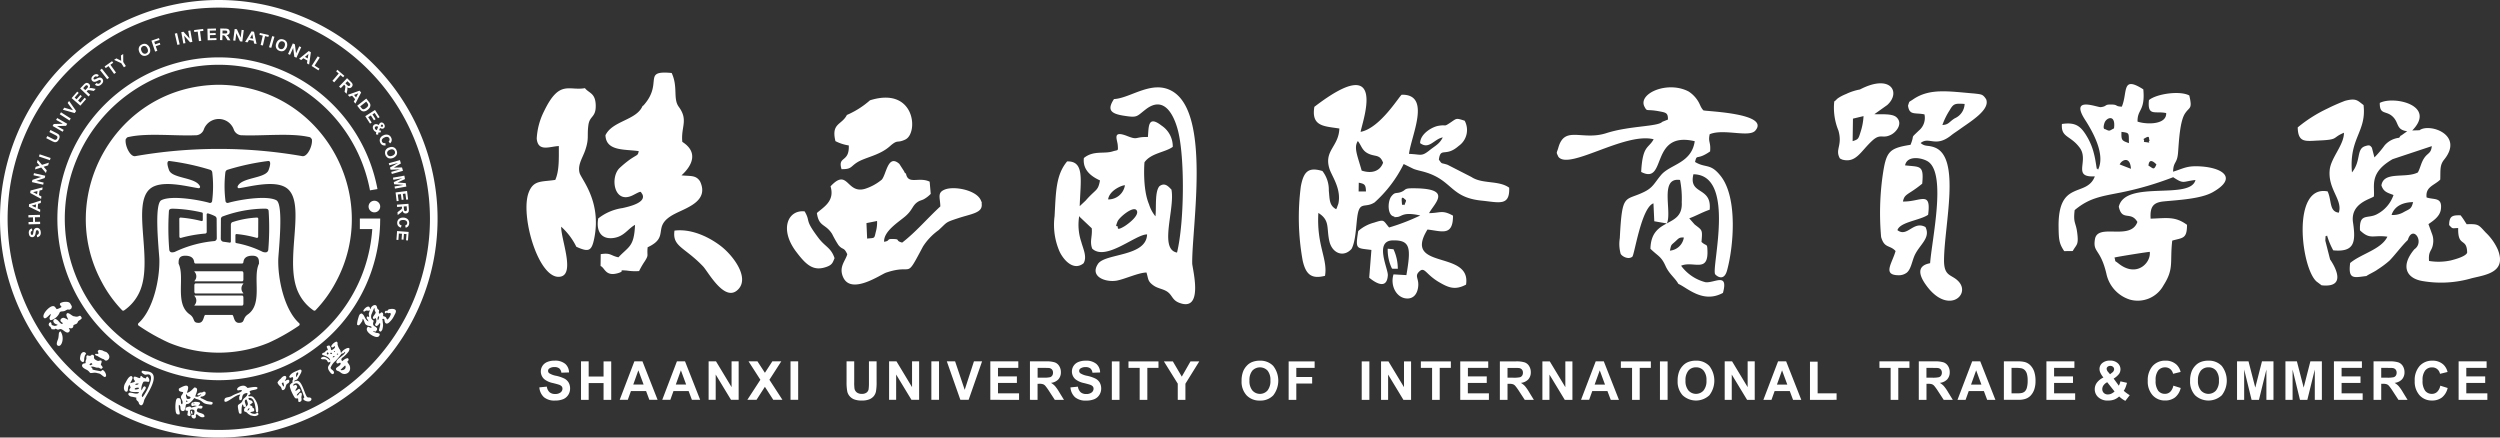
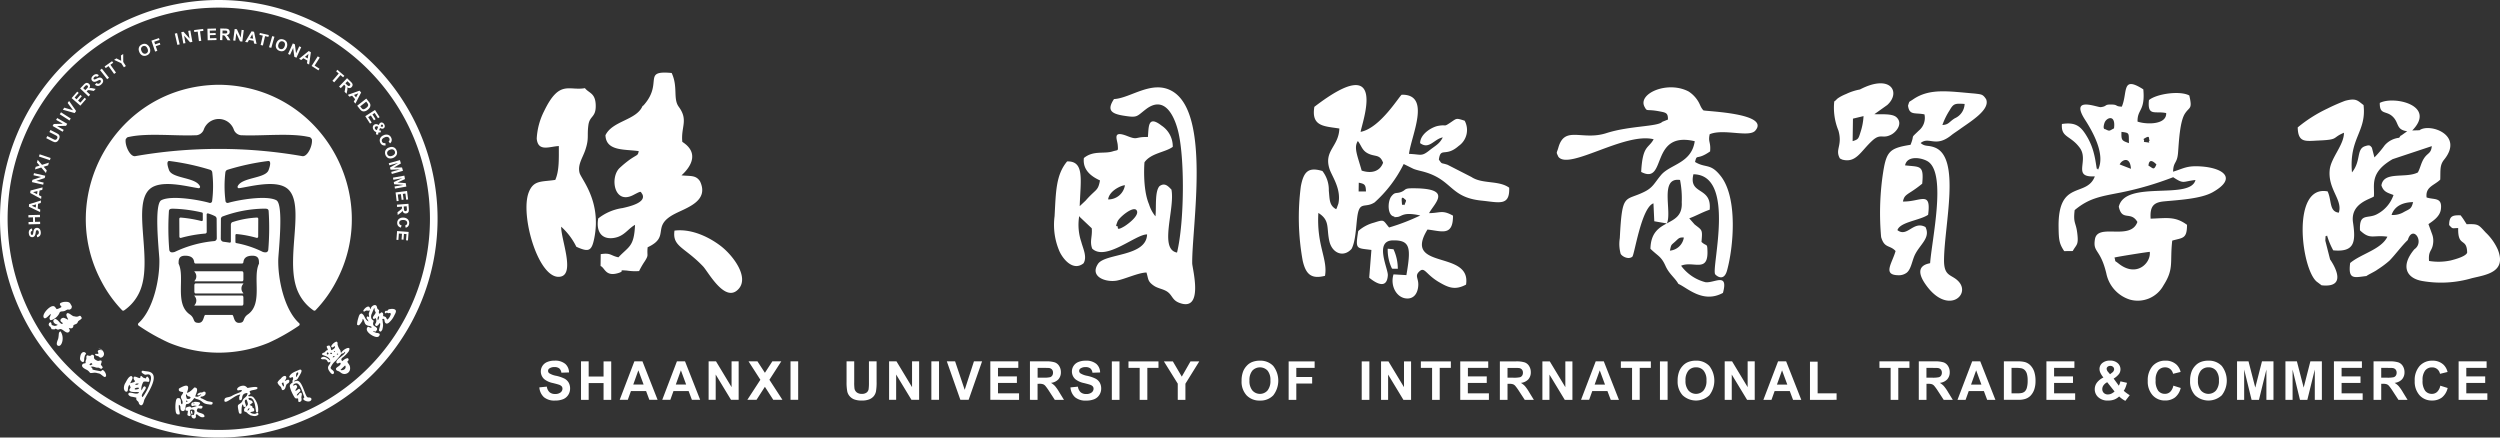
<svg xmlns="http://www.w3.org/2000/svg" width="406" height="71.061" viewBox="0 0 406 71.061">
  <rect x="0" y="0" width="406" height="71.061" fill="#333333" stroke="none" />
  <g id="logo" transform="translate(-71.501 -131.283)">
    <path id="路径_1" data-name="路径 1" d="M736.855,178c.464-1.385,1.736-2.052,3.5-2.088-.278,1.111-.495,1.08-1.457,1.588a3.411,3.411,0,0,1-2.039.5Zm4.536-13.754-1.175.034c3.991-4.087-2.992-5.672-5.272-4.473-.027,1.995,1.007,1.189,2.089,2.213s.51,2.137,2.362,2.387l-.745.532c-.4.321-.172-.04-.558.529a3.619,3.619,0,0,0-2.361,1.235,16.273,16.273,0,0,1-1.656,1.955l-.412-1.581c-.305-.4-.4-.475-1.114-.244-1.448.469-.612,2.405-2.121,4.256-.5-5.607,2.391-6.556,1.88-10.937-.963-.71-1.174-1.179-3.007-.686a31.059,31.059,0,0,0-2.885,1.268,22.769,22.769,0,0,0-4.8,3.05c.063,2.57,1.288,2.217,3.5,2.123,3.226-.138,2.015-.428,4.01-1.258.024,1.965-2.121,4.064-2.315,6.043-.311,3.166,2.151,4.855,1.479,6.937-1.589-.169-1.134-2.022-1.818-3.455-5.907-1.135-4.306,12.5-1.781,14.649l.8.6c4.8.53,1.383-4.2,1.382-4.2l-.773-3.047c.084-1.332-.029-.419.277-.854a12.241,12.241,0,0,0,1.006,2.426c3.372.316,3.713-1.215,3.217-4.512-.471-3.129,2.814-3.787,3.388-4.238.161-1.77-.8-3.838,3.047-6.059l6.358-2.115c-.124,1.269-.683,1.05-1.3,2.039-.455.727-.572,1.529-.964,2.232-1.958,1.027-5.548-.261-5.917,2.1.34,1.1,1.063,1.214,1.962,1.57a5.5,5.5,0,0,1-2.6,3.067c-1.576.911-2.975-.289-2.845,2.665,1.674,1.6,2.1.706,4.453,1.033-.99,2.074-4.234,2.753-6.048,4.273-.356,2.748.607,2.36,2.649,2.115.256-.224,1.321-.687,1.812-1.062a15.491,15.491,0,0,0,1.919-1.433c1.017-1.042,1.976-2.4,2.977-3.348.788-2.579,2.819.306,1.07,1.5-2.248,2.655-1.388,4.726,1.372,5.167a17.75,17.75,0,0,0,7.967-.472c2.264-.548,5.7-.947,4.208-4.658a8.668,8.668,0,0,0-1.963-2.76c-1.208-1.307-1.151-1.4-3.094-1.347l-.477-.745c-.2-.3-.3-.432-.5-.7-1.321-.038-1.847.092-1.868,1.578.627.7.48.5,1.471.49-.081,3.212,1.415,1.473,1.457,3.993-.209.636-2.05,1.107-2.652,1.265a9.473,9.473,0,0,1-3.539.084c-.142-1.734.491-1.532.655-2.812a3.072,3.072,0,0,0-.176-1.593l-.574-1.575c.671-.479,1.867-1.2,2.02-2.413.254-2.023-1.124-1.5-2.322-1.921-.206-1.74,1.228-1.928,2.218-2.893.06-1.495-.115-2.325.633-3.248C748.7,164.935,742.965,163.038,741.391,164.25Z" transform="translate(-276.967 -11.809)" fill="#fff" fill-rule="evenodd" />
    <path id="路径_2" data-name="路径 2" d="M382.484,178.408c-.05-.216-.449.37.011-.8.259-.657,2.53-2.553,3.081-1.836.614.8-1.445,2.321-2.019,2.655-1.356.791-.9.09-1.073-.021Zm-1.518-4.38c.2-1.487,2.284-2.326,2.732-2.3a2.722,2.722,0,0,1-2.732,2.3Zm.956-16.3c-1.188,1.79-.478,2.375,1.555,2.7,2.329.374,2.065.138,3.657-1.068,2.948-2.232,4.524.955,5.179,3.5,1.115,4.331,1.05,14.779-.155,19.8-2.975-.522-.3-7.126-.907-10.228-.539-.554-1.085-1.187-1.952-.549-.783.911-.475,3.459-.647,4.892a5.781,5.781,0,0,1-1.044-1.962c-1.079-2.517-.754-6.773-.733-6.821,1.069-1.5,3.358-1.6,4.59-2.5a4.047,4.047,0,0,0-1.821-3.454c-2.277-1.77-2.062.27-2.219,1.851-2.181-.046-1.554.558-3.333-.147-2.532-1-1.626.551-1.56,1.48.072,1.025.078.72-.831,1.007-1.412.447-3.127-.194-4.671,1.076-.244,2.057,1.394,3.076,2.615,3.64-.326,1.777-.628,1.326-2.336,3.277l-.957.9c.138-4.244.821-7.352-2.044-7.266-1.841,2.207-1.82,4.987-2.036,8.889a10.842,10.842,0,0,0,.8,5.726c.566,1.242,2.207,3.283,3.9,1.932.632-1.031-.087-2.412-.359-3.467a8.665,8.665,0,0,1-.341-4.2c.049.058.1.14.136.184l1.9,1.794c.127,1.389-.37,2.1.072,3.3,2.2,2.112,7.118-2.374,8.915-2.3-.116,3.648-6.814,3.036-7.972,4.782-1.37,2.064,1.192,3.011,2.976,2.73,1.259-.2,3.658-1.336,4.9-1.322.332,1.071.161,1.41,1.17,2.12.725.51,1.689.546,2.364,1.107s.706,1.258,1.74,1.669c4.128,1.641,2.162-5.587,2.151-6.381-.08-5.821,3.108-24.454-3.315-28.009C388.052,154.6,384.586,157.6,381.922,157.73Z" transform="translate(-129.507 -10.359)" fill="#fff" fill-rule="evenodd" />
    <path id="路径_3" data-name="路径 3" d="M663.5,183.082c.131-.09,5.577-.955,5.733-.925.218,1.777-2.136,4.246-5.086,1.878-.793-.637-.362-.057-.648-.954Zm.846-15.125c.291-.7,1.691-1.47,1.829.71l-1.829-.71Zm4.665.187c.038-.049.024-1.5,1.3-.187-.425,1.039-.561.594-1.3.187Zm-.364-3.8c-.759-.105-.1.125-.435-.515,1.167-.746.78-.141.995.275-.465.334.614.4-.559.24Zm-4.012-1.678c1.37.179,1.169.165,1.211,1.835-1.132-.421-1.259-.416-1.211-1.835Zm-2.749-1.468c.276-.85,1.859-1.474,1.536.9-.786.391-.643.522-1.4.141-.013-.028-.516.117-.139-1.046Zm2.8-2.625c-1.121-.04-.585-.327-1.671-.347-1.242-.025-.62.27-1.73.426-.543.076-5.1-1.89-2.565,2.048,1.266,1.965,3.352,5.661,2.106,8.118-.036-.064-.07-.247-.082-.209-.154.53-.195-.909-.565-2.348a10.174,10.174,0,0,0-.976-2.538c-1.079-1.912-1.9-2.684-4.238-2.336-.174,2.241,1.366,1.8,2.891,3.857,1.583,2.139-1.327,4.863,2.456,4.649-1.334,3.515-6,.432-5.889,8.242.03,2.073.1,2.683.913,3.9l1.386-.016c.625-1.135,1-.914.713-3.063-.215-1.627-.657-1.456-.4-3.581,2.389-2,4.3-2.232,7.615-2.886a51.808,51.808,0,0,0,8.382-2.459c1.787,1.179,1.512.685,3.62.455-.832,3.339-11.4-.076-12.451,4.34.529,2.434,1.948.628,3.022,2.475-1.12,3.119-6.452.114-6.895,2.8-.367,2.223.87,1.476,1.85,5.558a5.61,5.61,0,0,0,3.848,4.256,4.756,4.756,0,0,0,5.428-2.307c1.754-2.744,1.019-3.685,1.427-7.279,1.7-.49,2.4-.25,2.4-2.565-1.936-1.417-3.249-1.086-5.909-1-.138-2.056.526-2.649,2.182-2.808,2.346-.225,6-.406,7.92-1.5,4.021-2.278,1.662-3.9-1.793-4.165-2.441-.188-2.914.321-4.664.843.055-1.717.662-1.241.808-3.092.142-1.792.288-5.084,1.128-6.356.758-1.148,1.223-.646.7-2.927-1.5-.822-5.3-.283-6.555.746-.279,2.728,1.017,1.719,2.8,2.111.092,1.913-3.2,1.881-4.649,1.385-.067-2.041,1.263-1.667.935-5.236C664.584,153.462,665.689,156.243,664.69,158.576Z" transform="translate(-248.608 -9.969)" fill="#fff" fill-rule="evenodd" />
    <path id="路径_4" data-name="路径 4" d="M531.793,182.347c.242-1.059.146-.826.872-1.486.549-.5.631-.7,1.394-.644a2.512,2.512,0,0,1-2.266,2.13Zm-1.239-20.921c-.7.8-5.31.622-9.086,1.838-3.935,1.266-6.751-1.3-7.783,2.337-.284,1-.4.648,0,1.507,1.737,2.219,10.739-4.037,15.47-2.853-.837,1.554-1.792.914-2.025,5.309,4.224,2.2,1.324-6.731,8.7-4.99-.524,3.6-3.986,3.731-5.468,5.487-1.086,1.287-1.282,2.017-2.716,2.729-3.2,1.593-3.6,0-3.988,7.532a5.963,5.963,0,0,0,.142,2.545c.273.472,1.3.962,1.893.462.348-.295,1.467-8,3.431-8.665l.135,2.912,2.04.354c.895-1.874-1.267-7.549,2.141-7.063a15.279,15.279,0,0,1,.278,3.611c.253,4.334-4.965,2.3-5.083,7.565,1.218,1.2,1.74,1.2,2.446,2.782.594,1.326,1.5,1.884,2.091,2.918,1.462.637,4,3.235,7.238,1.465.929-3.415-1.419-1.548-2.842-1.737a7.082,7.082,0,0,1-3.955-2.676c1.943-.836,4.367,1.188,4.283-2.319-.034-1.434-.1-.735-.972-1.548.187-2.066.116-1.858-1.115-2.837l-.874-.993c1.078-.38,2.173-1.023,3.32-1.4.376-3.835-3.476-2.327-2.641-5.755,7,.079,2.871,15.2,3.532,16.237.107.17,1.39,1.328,1.928-.609,1.028-3.7,1.8-11.77-1.032-15.351-1.689-2.137-2.39-1.209-4.163-2.274.325-1.415.215-.164,2.445-1.715.137-1.585-.355-1.448-.068-2.789,2.19-.942,6.238.526,7.353-.527,2.7-2.912-8.093-3.181-8.379-3.353-.512-.565-.478-.915-.951-1.632a4.97,4.97,0,0,0-1.441-1.429c-3.451-1.811-8.305.353-7.163,2.484.458.854.241.324,2.391.734,1.083.206,1.432.245,1.41,1.336Z" transform="translate(-189.102 -10.358)" fill="#fff" fill-rule="evenodd" />
    <path id="路径_5" data-name="路径 5" d="M242.762,157.118c-.981,2.312-4.888,2.378-6.017,4.736.1,2.638,3.144,2.247,5.405,2.581-.165.785-.16.48-1.455,1.376a17.46,17.46,0,0,0-1.664,1.376c-1.582,1.529-.89,6.007,2.233,4.379,1.424-.742,1.123-.572,1.455-.166.746,1.407-2.144,2.043-3.193,2.282a8.273,8.273,0,0,0-3.953,1.685c-.376,2.079.5,3.461,2.511,3.17,1.713-.249,2.288-1.482,3.467-2.132-.164,3.586-.976,3.454-2.7,5.278-1.311-.278-1.21-.779-2.875-.514l-.026,1.923c.715.282.777,1.761,2.841,1.157,1.357-.4-.273-.522,1.4-.421a8.761,8.761,0,0,0,2.019.087,12.731,12.731,0,0,1,.939-1.618c.671-1.08.3-.771.448-2.249,3.8-1.755.461-3.371,4.384-5.415,1.932-1.006,5.65-2.071,4.123-5.291-.673-1.042-1.534-.819-3.007-.971.087-.122,3.784-3.108.131-5.437-.256-2.448,1.028-3.515-.58-5.7-.965-1.311-.086-3.219-1.15-5.488-4.8-.452-1.432,1.526-4.387,5.044-.268.318-.147.181-.344.326Zm5.189,20.226c2.964-.365,5.9,1.24,7.567,2.537,1.96,1.525,4.534,4.951,2.9,6.878-2.184,2.567-4.982-2.726-5.824-3.609-3.012-3.157-5.017-3.184-4.638-5.805Zm-15.936,2.622a10.748,10.748,0,0,0-2.459-3.257c-.05,1.991,2.255,7.578-.061,8.1-3.546.8-6.681-9.98-5.2-13.7.793-2,2.063-1.656,4.3-2,.678-1.508.571-3.615.58-5.494-1.456.043-3.383,1.022-3.591-1.217a11.124,11.124,0,0,1,1.19-4.441c2.5-5.19,4.02-3.271,6.637-3.749.656.84,1.707.764,1.754,2.778.047,2.034-.989,1.655-1.195,3.248-.234,1.807.139,2.121-.5,4.028-.425,1.266-1.266,2.358-.934,3.691.252,1.015,3.613,4.612,2.388,10.654C234.5,180.693,234.018,180.88,232.014,179.965Z" transform="translate(-66.918 -8.61)" fill="#fff" fill-rule="evenodd" />
    <path id="路径_6" data-name="路径 6" d="M608.916,161.46a11.317,11.317,0,0,1,1.182-2.4c.629-1.107.891-1.107,2.426-1.019a2.655,2.655,0,0,1-1.589,2.329c-.959.58-.943,1.033-2.019,1.095Zm-14.58,2.622.053-3.652,1.718-.411a9.874,9.874,0,0,1-.5,2.632c-.325,1.054-.353,1.15-1.266,1.432Zm1.182-8.386a8.8,8.8,0,0,0-2.232.728,7.518,7.518,0,0,0-1,.479c-.706.427-.449.4-.935.739a9.759,9.759,0,0,0,.68,4.728c.7,2.5-.609,3.041.242,4.53l.375.182c2.24.6,2.964-1.31,4.849-3.051,1.43-1.321,1.664-.211,3.166-1.037.779-.428,1.859-1.756.831-2.753-.678-.689-2.524-.472-3.627-.535l2.09-1.489c2.27-2.04.576-5.137-4.441-2.519Zm3.444,23.961c.538,1.878,1.406,1.244,2.349,2.273-.552,1.972-2.156,3.888.428,3.931a2.1,2.1,0,0,0,1.392-.421c.623-.5.821-1.652,1.171-2.556.748-1.93,2.778-2.975,1.865-4.847-1.979-1.1-2.944,1.749-4.557.5.439-1.336,3.611-1.565,4.984-2.491.54-4.034-1.222-2.082-4.095-2.155.205-.821.335-.948,1.389-1.619a18.693,18.693,0,0,0,1.749-1.28c.3-3.087-.359-2.69-2.784-2.974.351-1.747,2.958-1.21,3.834-.544,2.856,2.175.531,12.519.235,16.423-.181.1-2.909.287-.8,3.368,3.527,5.155,7.484,1.84,5.427-.384-1.129-1.222-2.4-.713-2.37-3.526.065-5.8,2.76-16.57-1.492-18.234-1.126-.441-1.549-.08-2.306-.729,1.389-1.135,2.4.837,5.026-1.3.332-.269.87-.606,1.337-.944,1.7-1.23,4.994-3.163,4.267-4.882-.539-.818-.753-.773-1.856-.911-4.175-.34-7.282-.925-10,.948-.751.517-.547.188-.824,1.014.224,1.632,1.11,1.1,2.671,1.422a2.668,2.668,0,0,1-.915,2.631c-1.518,1.473-.585.427-1.346,2.307-3.571.577-3.967,1.095-4.55,5.135A44.025,44.025,0,0,0,598.963,179.658Z" transform="translate(-221.968 -9.88)" fill="#fff" fill-rule="evenodd" />
-     <path id="路径_7" data-name="路径 7" d="M310.135,181.609l-.112-2.512,1.722-.342a5.456,5.456,0,0,1-.2,1.757c-.275,1.151-.126.959-1.412,1.1Zm-5.292,3.182c-.573-1.718-1.507-1.817-2.618-3.29-2.36-3.129-1.2-2.515-2.239-4.307-2.713-.3-4.134,2.9-1.39,6.536,1.659,2.2,2.839,3.272,5.037,2.439.873-.331.929-.728,1.21-1.378Zm2-23.251c-.842,1.658-2.574,1.293-1.859,4.245a7.042,7.042,0,0,0,2.17.7c.121,2.841-1.851,1.668-1.175,3.853,1.644.025,1.429-.405,2.53-1.1,1.331-.837,3.624-1.125,5.3-2.609,1.388-1.23,1.109-.428,2.53-1.106,2.172-1.036,1.611-8.681-5.744-6.368a14.031,14.031,0,0,1-3.749,2.379Zm-2.653,11.591c.741,2.426-1.2,3.4-2.218,4.328.327,2.3,1.391,1.685,2.479,3.408a17.428,17.428,0,0,0,1.022,1.8c.719.867.873.258,1.434,1.484-.272,1.077-1.429,2.044-.666,3.741,1.312,2.92,6.131-.469,6.967-.75,4.61-1.551,3,1.394,5.994-4.237a9.675,9.675,0,0,1,2.521-2.651c1.491-1.363,1.032-1.238,3.148-1.94,2.2-.73,3.977-.858,3.875-2.254-.034-.465.1-.1-.152-.682-.717-1.636-4.257-2.323-5.79-1.752-1.358.505-.8,1.35-.781,2.76-2.186,2.016-3.976,4.166-6.2,5.878-1.187-.322-.245-.542-1.384-.585-1.3-.05-.424.275-1.545.454-.117-1.7,2.359-3.213,3.428-4.131,1.3-1.118,1.115-1.833,2.186-2.442.236-.135.479-.164.818-.334a4.716,4.716,0,0,0,1.136-.876l-.173-1.984c-1.756-.836-3.48.54-3.841-1.28-.5-.461-.02.045-.431-.592l-.654-1.013c-1.876-1.663-2.1,1.717-2.858,2.563a8.1,8.1,0,0,1-2.714,1.485C306.753,174.42,307.051,170.047,304.189,173.13Z" transform="translate(-97.81 -11.582)" fill="#fff" fill-rule="evenodd" />
    <path id="路径_8" data-name="路径 8" d="M457.915,173.513c.528.532.552.193.156,1.186-.466-.3-.328.393-.421-.613-.083-.9.217-.5.265-.573Zm-.909,11.513a7.473,7.473,0,0,0-.7-3.173l-.937-.087a7.01,7.01,0,0,0,.7,3.246l.933.014Zm-6.337-13.982c.933.194,1.14.289,1.166,1.422h-1.192l.025-1.421Zm1.731-4.64c1.055.425,1.717.066,2.217,1.4-.544,1.484-1.975,1.779-3.478,1.276-.67-2.4-1.329-3.743-.62-4.8.639.8.663,1.633,1.881,2.124Zm-8.946-7.671c-.535,3.236,1.641,3.124,4.061,3.515-.1,2.946-2.53,3.568-1.617,6.514.372,1.2,1.973,3.267,1.458,5.683l-.253.7a1.3,1.3,0,0,1-.11.209c-1.125-.614-1.042-1.551-1.19-3.011a4.939,4.939,0,0,0-1.041-3.194c-2.315-.7-3.048.135-3.5,2.481a39.239,39.239,0,0,0,.3,12.085c.509,2.2,1.388,3.03,3.623,2.454.479-2.757-1.391-4.91-1.079-10.212,1.911,1.2,1.3,2.387,1.778,4.555.443,2.015,2.322,2.74,3.617,1.281.65-1.226.711-3.465.908-5.053.357-2.865,1.211-1.452,2.831-2.493a20.579,20.579,0,0,0,4.722-6.234l1.58.78c.624.247,1.162.323,1.852.526,4.532,1.332,4.1,4.123,9.232,4.64,2.851.288,4.587.938,4.471-2.1-1.718-1.237-4.362-.556-6.138-1.742l-3.867-1.978c-1.135-.391-.825-.006-1.416-.839.288-2.123,1.054-.32,3.215-2.22a3.157,3.157,0,0,0,.974-4.1c-1.376-.436-1.265-.405-2.192.222-1.317.892-.628.351-2.107.615-.96.171-2.911,1.26-2.936,2.806,1.485,1.091,2.26-.668,3.679-.933-.517,1.062-1.219,1.351-2.115,2.068-1.384,1.109-1.357.679-3.367.611.338-2.913,3.679-9.689-1.173-9.609-.385.158-3.456,5.4-6.685,6.034.156-1.324,4.708-13.446-7.515-4.066Zm8.908,27.742c.817.675,2.884,2.132,3.026-.412.058-1.032-2.226-5.524.748-5.647,2.95-.08,3.028,1.207,2.266,5.639l-2.092-.12c-.6,1.947.594,3.963,2.315,3.918.78-.02,1.432-.519,1.648-1.639.309-1.6-.647-1.911.214-2.74.886-.852,1.01.437,3.238,1.735,1.539.9,2.6,1.326,4.366.389.9-5.717-10.366-2.279-6.265-8.944,2.258.235,4.164,1.184,4.145-2.256-1.777-.983-2.043-.421-3.884-.407.916-1.7,4-4.1-2.852-4.035-1.222.011-.9.283-1.639.581-.887.357-1.007-.088-1.683.792-.59.891-.555,2.93.382,3.183.5.135-.25.17.608.106.8-.06.88-.883,3.75-.249a33.1,33.1,0,0,1-5.059,1.951c-1.01-1.181-.7-1.355-2.457-.784a6.225,6.225,0,0,0-2.555,1.362c-.5,3.089-.291,2.734,2.139,3.071Z" transform="translate(-158.503 -10.094)" fill="#fff" fill-rule="evenodd" />
    <path id="路径_9" data-name="路径 9" d="M227.548,236.96l1.209-.122a1.505,1.505,0,0,0,.44.906,1.313,1.313,0,0,0,.9.29,1.357,1.357,0,0,0,.9-.258.771.771,0,0,0,.3-.6.584.584,0,0,0-.127-.379,1.008,1.008,0,0,0-.444-.269c-.145-.053-.473-.143-.988-.273a3.317,3.317,0,0,1-1.393-.621,1.678,1.678,0,0,1-.3-2.158,1.672,1.672,0,0,1,.765-.634,2.993,2.993,0,0,1,1.205-.218,2.525,2.525,0,0,1,1.733.521,1.865,1.865,0,0,1,.612,1.391l-1.244.043a1.082,1.082,0,0,0-.339-.7,1.213,1.213,0,0,0-.779-.213,1.371,1.371,0,0,0-.839.227.464.464,0,0,0-.2.39.483.483,0,0,0,.184.38,3.179,3.179,0,0,0,1.136.42,5.863,5.863,0,0,1,1.334.45,1.735,1.735,0,0,1,.677.636,1.887,1.887,0,0,1,.244,1,1.866,1.866,0,0,1-.292,1.006,1.765,1.765,0,0,1-.829.7,3.42,3.42,0,0,1-1.337.228,2.629,2.629,0,0,1-1.788-.547,2.393,2.393,0,0,1-.744-1.592Zm6.76,2.025v-6.25h1.244V235.2h2.418v-2.461h1.244v6.25h-1.244v-2.732h-2.418v2.732Zm12.44,0h-1.34l-.53-1.423h-2.463l-.51,1.423H240.59l2.384-6.25h1.313l2.46,6.25Zm-2.273-2.479-.853-2.313-.829,2.313Zm9.181,2.479h-1.34l-.531-1.423h-2.462l-.51,1.423H247.5l2.384-6.25H251.2l2.46,6.25Zm-2.273-2.479-.853-2.313-.829,2.313Zm3.649,2.479v-6.25h1.2l2.527,4.188v-4.188h1.15v6.25H258.67l-2.489-4.108v4.108Zm6.286,0,2.119-3.259-1.922-2.991h1.448l1.209,1.86,1.21-1.86h1.451l-1.927,2.992,2.115,3.257h-1.489l-1.361-2.117-1.362,2.117Zm7.014,0v-6.25h1.243v6.25Zm9.1-6.25h1.244v3.386a7.271,7.271,0,0,0,.046,1.045,1.021,1.021,0,0,0,.375.617,1.284,1.284,0,0,0,.812.232,1.211,1.211,0,0,0,.787-.22.866.866,0,0,0,.318-.54,7.2,7.2,0,0,0,.055-1.062v-3.459h1.243v3.286a8.61,8.61,0,0,1-.1,1.592,1.785,1.785,0,0,1-.37.786,1.85,1.85,0,0,1-.719.509,3.072,3.072,0,0,1-1.177.191,3.32,3.32,0,0,1-1.329-.206,1.911,1.911,0,0,1-.716-.539,1.735,1.735,0,0,1-.346-.694,7.747,7.747,0,0,1-.121-1.587v-3.337Zm6.908,6.25v-6.25h1.2l2.528,4.188v-4.188h1.149v6.25h-1.242l-2.489-4.108v4.108Zm6.865,0v-6.25h1.244v6.25Zm4.711,0-2.2-6.25h1.344l1.559,4.626,1.5-4.626h1.321l-2.184,6.25Zm4.864,0v-6.25h4.545v1.056h-3.3v1.388h3.07v1.056h-3.07v1.693h3.422v1.057Zm6.435,0v-6.25h2.611a4.4,4.4,0,0,1,1.43.169,1.408,1.408,0,0,1,.715.6,1.829,1.829,0,0,1,.269.985,1.686,1.686,0,0,1-.4,1.162,1.928,1.928,0,0,1-1.211.577,2.84,2.84,0,0,1,.661.524,7.119,7.119,0,0,1,.7,1.015l.749,1.22H311.25l-.889-1.365a8.71,8.71,0,0,0-.656-.917.956.956,0,0,0-.373-.259,2.044,2.044,0,0,0-.628-.07h-.251v2.61Zm1.243-3.6h.918a4.649,4.649,0,0,0,1.113-.077.667.667,0,0,0,.348-.265.823.823,0,0,0,.125-.47.762.762,0,0,0-.166-.51.75.75,0,0,0-.466-.244q-.153-.022-.9-.022h-.968v1.589Zm5.339,1.58,1.209-.122a1.508,1.508,0,0,0,.44.906,1.313,1.313,0,0,0,.9.29,1.357,1.357,0,0,0,.9-.258.773.773,0,0,0,.3-.6.584.584,0,0,0-.127-.379,1.008,1.008,0,0,0-.444-.269c-.144-.053-.473-.143-.988-.273a3.317,3.317,0,0,1-1.393-.621,1.678,1.678,0,0,1-.3-2.158,1.672,1.672,0,0,1,.765-.634,2.993,2.993,0,0,1,1.205-.218,2.527,2.527,0,0,1,1.734.521,1.866,1.866,0,0,1,.612,1.391l-1.244.043a1.083,1.083,0,0,0-.339-.7,1.213,1.213,0,0,0-.779-.213,1.371,1.371,0,0,0-.839.227.464.464,0,0,0-.2.39.483.483,0,0,0,.184.38,3.179,3.179,0,0,0,1.136.42,5.861,5.861,0,0,1,1.334.45,1.736,1.736,0,0,1,.677.636,1.888,1.888,0,0,1,.244,1,1.867,1.867,0,0,1-.293,1.006,1.764,1.764,0,0,1-.829.7,3.415,3.415,0,0,1-1.336.228,2.625,2.625,0,0,1-1.788-.547,2.392,2.392,0,0,1-.745-1.592Zm6.718,2.025v-6.25h1.244v6.25Zm4.521,0v-5.194h-1.818v-1.056h4.871v1.056h-1.81v5.194Zm6.184,0v-2.63l-2.251-3.619h1.454l1.452,2.474,1.414-2.474h1.426l-2.252,3.628v2.622Zm10.366-3.087a4.063,4.063,0,0,1,.281-1.606,2.932,2.932,0,0,1,.572-.858,2.416,2.416,0,0,1,.793-.565,3.34,3.34,0,0,1,1.325-.247,2.861,2.861,0,0,1,2.174.858,3.9,3.9,0,0,1,.006,4.762,2.832,2.832,0,0,1-2.163.857,2.861,2.861,0,0,1-2.18-.853,3.273,3.273,0,0,1-.809-2.348Zm1.278-.042a2.378,2.378,0,0,0,.483,1.612,1.642,1.642,0,0,0,2.445,0,2.424,2.424,0,0,0,.476-1.634,2.37,2.37,0,0,0-.465-1.6,1.7,1.7,0,0,0-2.47.006,2.4,2.4,0,0,0-.47,1.617Zm6.365,3.129v-6.25h4.22v1.056h-2.976v1.484h2.573v1.057h-2.573v2.653Zm11.866,0v-6.25h1.244v6.25Zm3.14,0v-6.25h1.2l2.527,4.188v-4.188h1.149v6.25h-1.242l-2.488-4.108v4.108Zm8.289,0v-5.194H370.7v-1.056h4.87v1.056h-1.809v5.194Zm4.572,0v-6.25h4.545v1.056h-3.3v1.388H381.4v1.056h-3.071v1.693h3.422v1.057Zm6.435,0v-6.25h2.611a4.395,4.395,0,0,1,1.43.169,1.407,1.407,0,0,1,.714.6,1.829,1.829,0,0,1,.269.985,1.689,1.689,0,0,1-.4,1.162,1.929,1.929,0,0,1-1.211.577,2.851,2.851,0,0,1,.661.524,7.09,7.09,0,0,1,.7,1.015l.749,1.22h-1.482l-.889-1.365a8.592,8.592,0,0,0-.657-.917.954.954,0,0,0-.373-.259,2.044,2.044,0,0,0-.628-.07h-.251v2.61Zm1.243-3.6h.918a4.653,4.653,0,0,0,1.113-.077.664.664,0,0,0,.347-.265.823.823,0,0,0,.125-.47.764.764,0,0,0-.165-.51.75.75,0,0,0-.466-.244q-.152-.022-.905-.022h-.968v1.589Zm5.664,3.6v-6.25h1.2l2.527,4.188v-4.188h1.149v6.25H394.07l-2.488-4.108v4.108Zm12.44,0h-1.339L401,237.562h-2.463l-.51,1.423h-1.315l2.384-6.25h1.313l2.46,6.25Zm-2.273-2.479-.853-2.313-.829,2.313Zm4.394,2.479v-5.194h-1.818v-1.056h4.87v1.056h-1.809v5.194Zm4.53,0v-6.25h1.243v6.25ZM412.4,235.9a4.054,4.054,0,0,1,.281-1.606,2.931,2.931,0,0,1,.572-.858,2.418,2.418,0,0,1,.794-.565,3.339,3.339,0,0,1,1.325-.247,2.862,2.862,0,0,1,2.174.858,3.9,3.9,0,0,1,.006,4.762,3.185,3.185,0,0,1-4.342,0,3.27,3.27,0,0,1-.809-2.348Zm1.278-.042a2.375,2.375,0,0,0,.483,1.612,1.642,1.642,0,0,0,2.445,0,2.424,2.424,0,0,0,.476-1.634,2.371,2.371,0,0,0-.465-1.6,1.553,1.553,0,0,0-1.232-.529,1.57,1.57,0,0,0-1.238.535,2.4,2.4,0,0,0-.47,1.617Zm6.365,3.129v-6.25h1.2l2.526,4.188v-4.188h1.15v6.25h-1.242l-2.489-4.108v4.108Zm12.439,0h-1.339l-.531-1.423h-2.462l-.51,1.423h-1.315l2.384-6.25h1.313l2.46,6.25Zm-2.273-2.479-.853-2.313-.829,2.313Zm3.683,2.479v-6.2h1.244v5.141h3.078v1.057Zm13.1,0v-5.194h-1.818v-1.056h4.871v1.056h-1.81v5.194Zm4.572,0v-6.25h2.611a4.4,4.4,0,0,1,1.43.169,1.407,1.407,0,0,1,.714.6,1.824,1.824,0,0,1,.269.985,1.689,1.689,0,0,1-.4,1.162,1.929,1.929,0,0,1-1.211.577,2.851,2.851,0,0,1,.661.524,7.088,7.088,0,0,1,.7,1.015l.749,1.22H455.61l-.889-1.365a8.7,8.7,0,0,0-.656-.917.96.96,0,0,0-.373-.259,2.044,2.044,0,0,0-.628-.07h-.251v2.61Zm1.243-3.6h.918a4.653,4.653,0,0,0,1.113-.077.664.664,0,0,0,.347-.265.824.824,0,0,0,.126-.47.764.764,0,0,0-.166-.51.75.75,0,0,0-.466-.244q-.153-.022-.905-.022h-.968v1.589Zm11.2,3.6h-1.339l-.531-1.423h-2.463l-.51,1.423h-1.315l2.384-6.25h1.314l2.46,6.25Zm-2.273-2.479-.854-2.313-.829,2.313Zm3.649-3.771h2.262a4.306,4.306,0,0,1,1.166.119,2.032,2.032,0,0,1,.923.576,2.729,2.729,0,0,1,.586,1.012,4.72,4.72,0,0,1,.2,1.477,4.18,4.18,0,0,1-.188,1.33,2.746,2.746,0,0,1-.657,1.1,2.153,2.153,0,0,1-.869.5,3.639,3.639,0,0,1-1.095.132h-2.329v-6.25Zm1.243,1.056v4.137h.922a3.323,3.323,0,0,0,.746-.06,1.122,1.122,0,0,0,.5-.26,1.323,1.323,0,0,0,.323-.6,4.126,4.126,0,0,0,.126-1.145,3.767,3.767,0,0,0-.126-1.111,1.437,1.437,0,0,0-.35-.605,1.164,1.164,0,0,0-.572-.294,5.51,5.51,0,0,0-1.013-.06Zm5.665,5.194v-6.25h4.545v1.056h-3.3v1.388h3.07v1.056h-3.07v1.693h3.422v1.057Zm13.531-.758-.713.924a4.166,4.166,0,0,1-1.006-.716,2.517,2.517,0,0,1-.791.5,2.764,2.764,0,0,1-1,.161,2.177,2.177,0,0,1-1.724-.658,1.71,1.71,0,0,1-.447-1.168,1.779,1.779,0,0,1,.353-1.083,2.887,2.887,0,0,1,1.054-.833,3.355,3.355,0,0,1-.475-.724,1.542,1.542,0,0,1-.161-.652,1.24,1.24,0,0,1,.446-.963,1.85,1.85,0,0,1,1.269-.4,1.765,1.765,0,0,1,1.242.413,1.323,1.323,0,0,1,.447,1.011,1.3,1.3,0,0,1-.22.72,3,3,0,0,1-.888.771l.844,1.157a3,3,0,0,0,.258-.709l1.066.243a6.564,6.564,0,0,1-.277.844,2.172,2.172,0,0,1-.251.446,4.792,4.792,0,0,0,.51.412,3.8,3.8,0,0,0,.459.3Zm-3.2-3.4.316-.249a.747.747,0,0,0,.349-.55.523.523,0,0,0-.169-.393.621.621,0,0,0-.455-.163.632.632,0,0,0-.437.143.439.439,0,0,0-.157.332.916.916,0,0,0,.266.538l.287.342Zm-.461,1.3a1.609,1.609,0,0,0-.6.5,1.06,1.06,0,0,0-.2.6.851.851,0,0,0,.249.634.9.9,0,0,0,.664.246,1.307,1.307,0,0,0,.529-.11,2.287,2.287,0,0,0,.554-.368l-1.192-1.507Zm10.739.554,1.2.375a2.782,2.782,0,0,1-.921,1.533,2.578,2.578,0,0,1-1.63.5,2.624,2.624,0,0,1-2.012-.851,3.3,3.3,0,0,1-.788-2.328,3.464,3.464,0,0,1,.792-2.425,2.692,2.692,0,0,1,2.083-.864,2.526,2.526,0,0,1,1.83.68,2.471,2.471,0,0,1,.629,1.154l-1.226.3a1.325,1.325,0,0,0-.454-.766,1.29,1.29,0,0,0-.84-.281,1.387,1.387,0,0,0-1.109.5,2.466,2.466,0,0,0-.426,1.615,2.651,2.651,0,0,0,.419,1.686,1.351,1.351,0,0,0,1.091.5,1.225,1.225,0,0,0,.851-.32,1.864,1.864,0,0,0,.512-1.006Zm2.723-.783a4.053,4.053,0,0,1,.281-1.606,2.934,2.934,0,0,1,.572-.858,2.43,2.43,0,0,1,.793-.565,3.342,3.342,0,0,1,1.325-.247,2.86,2.86,0,0,1,2.174.858,3.9,3.9,0,0,1,.006,4.762,3.185,3.185,0,0,1-4.342,0,3.27,3.27,0,0,1-.809-2.348Zm1.277-.042a2.378,2.378,0,0,0,.483,1.612,1.643,1.643,0,0,0,2.446,0,2.424,2.424,0,0,0,.476-1.634,2.371,2.371,0,0,0-.465-1.6,1.553,1.553,0,0,0-1.232-.529,1.57,1.57,0,0,0-1.238.535,2.4,2.4,0,0,0-.47,1.617Zm6.348,3.129v-6.25h1.863l1.1,4.262,1.087-4.262h1.867v6.25h-1.149l0-4.92-1.21,4.92h-1.195l-1.206-4.92,0,4.92Zm7.859,0v-6.25h1.862l1.1,4.262,1.088-4.262h1.867v6.25h-1.149l0-4.92-1.211,4.92h-1.195l-1.2-4.92,0,4.92Zm7.875,0v-6.25h4.545v1.056h-3.3v1.388h3.07v1.056h-3.07v1.693h3.422v1.057Zm6.435,0v-6.25h2.611a4.4,4.4,0,0,1,1.43.169,1.408,1.408,0,0,1,.715.6,1.829,1.829,0,0,1,.269.985,1.687,1.687,0,0,1-.4,1.162,1.928,1.928,0,0,1-1.21.577,2.85,2.85,0,0,1,.66.524,7.023,7.023,0,0,1,.7,1.015l.749,1.22h-1.482l-.889-1.365a8.71,8.71,0,0,0-.656-.917.955.955,0,0,0-.373-.259,2.043,2.043,0,0,0-.627-.07h-.251v2.61Zm1.244-3.6h.917a4.654,4.654,0,0,0,1.114-.077.669.669,0,0,0,.348-.265.823.823,0,0,0,.125-.47.761.761,0,0,0-.166-.51.75.75,0,0,0-.465-.244q-.153-.022-.905-.022h-.967v1.589Zm9.592,1.3,1.2.375a2.781,2.781,0,0,1-.921,1.533,2.578,2.578,0,0,1-1.63.5,2.624,2.624,0,0,1-2.012-.851,3.3,3.3,0,0,1-.788-2.328,3.464,3.464,0,0,1,.792-2.425,2.693,2.693,0,0,1,2.083-.864,2.526,2.526,0,0,1,1.83.68,2.472,2.472,0,0,1,.629,1.154l-1.226.3a1.331,1.331,0,0,0-.455-.766,1.289,1.289,0,0,0-.84-.281,1.387,1.387,0,0,0-1.109.5,2.466,2.466,0,0,0-.426,1.615,2.652,2.652,0,0,0,.419,1.686,1.351,1.351,0,0,0,1.091.5,1.227,1.227,0,0,0,.852-.32,1.868,1.868,0,0,0,.512-1.006Zm2.98,2.3v-6.25h4.545v1.056h-3.3v1.388h3.07v1.056h-3.07v1.693H543.9v1.057Z" transform="translate(-68.451 -42.769)" fill="#fff" fill-rule="evenodd" />
    <g id="组_1" data-name="组 1" transform="translate(71.501 131.283)">
      <path id="路径_10" data-name="路径 10" d="M113.558,180.245a.489.489,0,0,1,.193-.379,15.2,15.2,0,0,1,4.055-.763.2.2,0,0,1,.2.205l-.014,2.9a.2.2,0,0,1-.262.189,18.053,18.053,0,0,0-3.226-.613.182.182,0,0,0-.208.18v1.111a.176.176,0,0,0,.141.174,16.376,16.376,0,0,1,4.318,1.439c.441.122.775.119.876-.316a42.855,42.855,0,0,0,.055-6.4c-.1-.274-.227-.308-.656-.317a20.107,20.107,0,0,0-6.849,1.285.45.45,0,0,0-.241.4l-.022,3.2a.5.5,0,0,0,.439.495q.5.062,1,.142a.172.172,0,0,0,.2-.17c0-.948,0-1.819,0-2.767Zm-5.844,11.523h7.671c.114,0,.207.137.207.3v1.034c0,.167-.093.3-.207.3h-7.671c-.274,0,.231-.168.231-.818s-.518-.825-.231-.825Zm7.792-1.968h-7.671c-.114,0-.208.137-.208.3v1.034c0,.167.094.3.208.3h7.671c.274,0-.231-.168-.231-.818s.518-.825.231-.825Zm-7.792-1.969h7.671c.114,0,.207.137.207.3v1.034c0,.167-.093.3-.207.3h-7.671c-.274,0,.231-.168.231-.817s-.518-.825-.231-.825Zm-9.687-18.7c-.867.142-1.739-1.835-1.54-2.767.275-.338.184-.293.816-.415,2.935-.57,7.446-.078,10.42-.207a1.425,1.425,0,0,0,1.414-.873,2.59,2.59,0,0,1,4.916,0,1.425,1.425,0,0,0,1.414.873c2.974.129,7.484-.363,10.42.207.632.122.54.078.815.415.2.932-.673,2.91-1.54,2.767a78.822,78.822,0,0,0-27.135,0Zm10.287,27.074c.888.007.793-1.2,1.086-1.289h4.39c.291.091.2,1.3,1.086,1.289,1.058-.008.487-.711,1.442-1.375,2.5-1.738.729-6.027,1.806-8.238-.006-.551.041-1.293-1.074-1.291-1.151,0-1.409.556-1.461,1.058a.241.241,0,0,1-.241.215h-7.505a.241.241,0,0,1-.241-.215c-.052-.5-.31-1.056-1.461-1.058-1.115,0-1.068.74-1.074,1.291,1.077,2.212-.69,6.5,1.807,8.238.954.664.383,1.367,1.441,1.375Zm3.28-38.666c16.687.124,26.627,18,19,32.066a20.249,20.249,0,0,1-3.3,4.561.258.258,0,0,1-.306.021,7.261,7.261,0,0,1-2.886-4.025c-1.487-5.075,1.477-13.175-1.265-15.669-1.785-1.623-6.047-.432-7.947-.156a.218.218,0,0,1-.228-.308c.667-1.5,4.513-1.238,5.022-2.633.241-.66.45-1.482-.046-1.481a39.168,39.168,0,0,0-6.648,1.436.505.505,0,0,0-.324.4,19.13,19.13,0,0,0,.02,4.676.342.342,0,0,0,.437.291c1.57-.465,6.2-1.282,7.817-.428,1.195.628.4,7.947.318,9.513-.1,3.318,1,8.3,3.386,10.45a.26.26,0,0,1-.022.4,32.422,32.422,0,0,1-4.937,2.788,21.161,21.161,0,0,1-16.169,0,32.421,32.421,0,0,1-4.937-2.788.261.261,0,0,1-.023-.4c2.384-2.148,3.484-7.133,3.386-10.45-.085-1.566-.877-8.885.318-9.513,1.622-.854,6.247-.037,7.817.428a.341.341,0,0,0,.436-.291,19.1,19.1,0,0,0,.02-4.676.5.5,0,0,0-.324-.4,39.157,39.157,0,0,0-6.648-1.436c-.5,0-.287.821-.046,1.481.509,1.4,4.356,1.135,5.023,2.633a.218.218,0,0,1-.228.308c-1.9-.276-6.162-1.466-7.947.156-2.743,2.494.222,10.594-1.265,15.669a7.266,7.266,0,0,1-2.886,4.025.259.259,0,0,1-.306-.021,20.264,20.264,0,0,1-3.3-4.561c-7.629-14.065,2.31-31.942,19-32.066Zm-8.037,26.834c.11.471.5.419.876.316a18.8,18.8,0,0,1,6.436-1.765.453.453,0,0,0,.4-.454l-.022-3.156a.5.5,0,0,0-.284-.446,6.829,6.829,0,0,0-1.112-.438.177.177,0,0,0-.224.169l.008,2.837a.265.265,0,0,1-.231.266,21.169,21.169,0,0,0-3.945.7.2.2,0,0,1-.263-.189l-.014-2.9a.206.206,0,0,1,.207-.208,20.275,20.275,0,0,1,3.393.565.179.179,0,0,0,.216-.176v-1.041a.18.18,0,0,0-.136-.175,23.263,23.263,0,0,0-4.706-.615c-.429.009-.552.044-.656.317A42.92,42.92,0,0,0,103.557,184.378Z" transform="translate(-76.064 -143.772)" fill="#fff" fill-rule="evenodd" />
      <path id="路径_11" data-name="路径 11" d="M81.965,227.109c-.4.04-.766-.546-1.191-.525-.352.231-.024.66.135,1.029-.122.039-.08.015-.319-.108a3.024,3.024,0,0,0-.339-.14c-.352-.115-.9.355-.4.7.23.155.18.123.154.207-.125.228-.473-.158-.6-.3a1.539,1.539,0,0,0-.587-.461c-.318.113-.428.358-.207.639.189.239.41.225.6.351-.505.267-.561.134-.966.021-.08-.221,0-.246-.189-.477l-.265.153c.026.131-.171.261.1.524.177.173.047-.084.184.177a1.714,1.714,0,0,0,.17.313,1.975,1.975,0,0,1,.306.01c.208.014.133-.017.348-.115.583.432.5-.206,1.136.222.312.211.793.687,1.1.193.081-.187-.027-.3-.139-.534.025,0,.767.319.756-.424.312-.239.574-.131.727-.553.092-.253.433-.276.647-.622-.371-.764-.338-.092-1.086-.253a.163.163,0,0,1-.076-.026Zm-2.3,2.435A2.076,2.076,0,0,1,80,230.9c-.031.421-.268,1.09-.68,1-.549-.121-.077-.977-.032-1.176.16-.714-.017-1.02.375-1.176Zm-1.8-2.2a1.737,1.737,0,0,0,.223-.638c-.277.155-.833.959-1.113.651-.43-.472.762-1.826,1.4-1.906.345-.042.413.177.661.489a2.107,2.107,0,0,0,.8-.36c-.137-.217-.445-.429-.158-.643a1.642,1.642,0,0,1,.715-.182c.936-.045.81.342,1.112.7-.056.168.049.321-.222.492s-.316-.015-.552.084c-.269.112-.278.194-.6.253-.212.039-.437,0-.589.159a2.171,2.171,0,0,1-1.242,1.231C77.994,227.781,77.925,227.723,77.869,227.345Z" transform="translate(-69.834 -175.734)" fill="#fff" fill-rule="evenodd" />
-       <path id="路径_12" data-name="路径 12" d="M89.741,241.99l.288-.249.222.2a.725.725,0,0,1-.231.136c-.166.07-.127.072-.28-.089Zm-.936-.421c.145-.237.058-.372.117-.66.125-.609.174-.4.279-.7-.249-.395-.781-.289-.927.419-.088.428-.092.688.239.908a.289.289,0,0,0,.292.036Zm2.987-1.888c-.286.04-.425-.228-.7.143a1.338,1.338,0,0,0,.144.359c-.326.28-.394-.1-.584.2.17.225.2.156.4.24a4.884,4.884,0,0,0,.868.475c.293.073.168.11.4.239.352.2,1.207-.588.157-1.368a2.471,2.471,0,0,1-.679-.286Zm-1.663.717c-.212.326-.532.154-.75.1-.24.257-.055.345-.146.652a2.554,2.554,0,0,0-.108.305c-.028.178.061.142-.027.331-.157.063-.394,0-.517.257-.211.449.7.786.822.873.67.479.149.535,1.136.417a1.565,1.565,0,0,1,.582.095.928.928,0,0,1,.563.245c.318.23.521.458.677.315.052-.048.023,0,.065-.084.12-.249-.17-.791-.4-.946-.2-.137-.245.017-.412.15-.47-.109-.916-.15-1.354-.292-.087-.19.039-.083-.076-.241-.131-.18-.078-.032-.217-.167.19-.174.632.02.854.08.27.072.336-.019.521.069.041.019.07.049.126.079a.8.8,0,0,0,.224.072l.219-.208c-.085-.315-.431-.421-.251-.638,0-.111-.008,0,.025-.113l.052-.183c0-.408-.425-.124-.606-.148a1.455,1.455,0,0,1-.463-.229C90.244,240.865,90.8,240.5,90.128,240.4Z" transform="translate(-75.225 -182.806)" fill="#fff" fill-rule="evenodd" />
+       <path id="路径_12" data-name="路径 12" d="M89.741,241.99l.288-.249.222.2a.725.725,0,0,1-.231.136c-.166.07-.127.072-.28-.089Zm-.936-.421c.145-.237.058-.372.117-.66.125-.609.174-.4.279-.7-.249-.395-.781-.289-.927.419-.088.428-.092.688.239.908a.289.289,0,0,0,.292.036Zm2.987-1.888c-.286.04-.425-.228-.7.143a1.338,1.338,0,0,0,.144.359c-.326.28-.394-.1-.584.2.17.225.2.156.4.24c.293.073.168.11.4.239.352.2,1.207-.588.157-1.368a2.471,2.471,0,0,1-.679-.286Zm-1.663.717c-.212.326-.532.154-.75.1-.24.257-.055.345-.146.652a2.554,2.554,0,0,0-.108.305c-.028.178.061.142-.027.331-.157.063-.394,0-.517.257-.211.449.7.786.822.873.67.479.149.535,1.136.417a1.565,1.565,0,0,1,.582.095.928.928,0,0,1,.563.245c.318.23.521.458.677.315.052-.048.023,0,.065-.084.12-.249-.17-.791-.4-.946-.2-.137-.245.017-.412.15-.47-.109-.916-.15-1.354-.292-.087-.19.039-.083-.076-.241-.131-.18-.078-.032-.217-.167.19-.174.632.02.854.08.27.072.336-.019.521.069.041.019.07.049.126.079a.8.8,0,0,0,.224.072l.219-.208c-.085-.315-.431-.421-.251-.638,0-.111-.008,0,.025-.113l.052-.183c0-.408-.425-.124-.606-.148a1.455,1.455,0,0,1-.463-.229C90.244,240.865,90.8,240.5,90.128,240.4Z" transform="translate(-75.225 -182.806)" fill="#fff" fill-rule="evenodd" />
      <path id="路径_13" data-name="路径 13" d="M103.576,249.033c.006-.035-.1.019.055-.112.085-.074.574-.174.614-.03.045.159-.385.221-.5.226-.269.011-.149-.054-.17-.083Zm.05-.736c.131-.2.52-.16.589-.123a.464.464,0,0,1-.589.123Zm1.24-2.246c-.309.166-.235.3.068.5.347.228.32.174.655.122.62-.1.659.475.594.886a7.971,7.971,0,0,1-1.345,2.8c-.44-.3.427-1.036.537-1.522-.049-.119-.094-.25-.275-.224-.186.071-.307.456-.43.647a.883.883,0,0,1-.036-.357,2.483,2.483,0,0,1,.338-1.025c.271-.133.643.024.9-.012a.62.62,0,0,0-.06-.628c-.245-.422-.347-.116-.478.1-.345-.17-.285-.037-.522-.271-.337-.332-.3-.044-.348.094s-.035.108-.2.081c-.255-.042-.486-.262-.817-.2-.176.274.017.542.175.713-.17.229-.189.142-.592.292l-.212.056c.3-.594.621-.984.158-1.186-.441.176-.623.573-.918,1.112a1.535,1.535,0,0,0-.253.874c.007.219.133.632.495.567.169-.1.147-.35.174-.52a1.221,1.221,0,0,1,.226-.623c0,.012.007.028.01.037l.184.4c-.073.207-.2.271-.209.474.211.465,1.295.2,1.577.34-.262.51-1.29-.079-1.592.083-.356.191-.01.517.293.611a8.358,8.358,0,0,1,.871.179c-.018.177-.068.212.045.389.082.127.233.2.3.335s.029.231.167.368c.55.542.717-.633.769-.747.375-.833,2.127-3.245,1.338-4.231C106.053,246.065,105.3,246.231,104.866,246.051Z" transform="translate(-81.682 -185.863)" fill="#fff" fill-rule="evenodd" />
      <path id="路径_14" data-name="路径 14" d="M120.758,253.551c.089.085.1.034.019.181-.08-.049-.06.057-.07-.1-.008-.137.042-.074.051-.085Zm-.242,1.743a1.013,1.013,0,0,0-.1-.488l-.165-.021a.944.944,0,0,0,.1.5l.164.01Zm-1.016-2.178c.163.037.2.053.2.226l-.21-.01.015-.216Zm.338-.691c.183.073.3.024.381.232-.106.221-.361.254-.622.165-.1-.37-.207-.58-.075-.736.107.126.105.254.316.339Zm-1.52-1.24c-.117.487.266.488.69.568-.038.447-.471.521-.331.977.057.186.325.513.216.876l-.049.1a.162.162,0,0,1-.021.031c-.194-.1-.172-.244-.188-.467a.688.688,0,0,0-.16-.494c-.4-.126-.538-.005-.635.348a5.167,5.167,0,0,0-.034,1.839c.074.34.223.473.621.4.1-.415-.21-.758-.117-1.561.328.2.212.374.281.707a.373.373,0,0,0,.628.225,2.342,2.342,0,0,0,.2-.76c.083-.433.223-.211.516-.356a3.238,3.238,0,0,0,.876-.908l.272.131c.108.043.2.059.323.1.788.24.693.661,1.593.782.5.067.8.18.8-.282-.293-.2-.764-.121-1.068-.316l-.667-.333c-.2-.069-.145-.008-.244-.139.066-.32.188-.04.582-.311a.442.442,0,0,0,.2-.615c-.239-.078-.22-.072-.388.016-.238.124-.113.048-.375.076-.17.018-.521.167-.537.4.254.178.4-.083.655-.112-.1.157-.224.2-.388.3-.252.157-.244.092-.6.065.08-.44.717-1.442-.138-1.47-.069.021-.647.792-1.22.862.037-.2.925-2-1.294-.68Zm1.37,4.29c.139.109.493.348.536-.038.017-.156-.352-.858.172-.852s.524.209.359.875l-.368-.035a.437.437,0,0,0,.38.615.291.291,0,0,0,.3-.235c.066-.24-.1-.3.057-.415s.175.075.558.291a.758.758,0,0,0,.766.1c.2-.862-1.809-.432-1.04-1.411.4.055.725.214.746-.308-.306-.165-.357-.081-.681-.094.174-.25.734-.59-.473-.637-.216-.008-.16.035-.293.074-.159.047-.177-.021-.3.106-.11.131-.119.441.045.487.087.025-.045.024.106.021a1,1,0,0,1,.662-.007,6.48,6.48,0,0,1-.905.255c-.169-.188-.113-.212-.427-.139a1.161,1.161,0,0,0-.46.186c-.11.466-.071.413.355.485Z" transform="translate(-89.261 -188.075)" fill="#fff" fill-rule="evenodd" />
      <path id="路径_15" data-name="路径 15" d="M136.689,254.768c0-.171-.008-.132.088-.264.073-.1.079-.136.211-.162a.425.425,0,0,1-.3.426Zm-1.062-3.108c-.086.153-.878.337-1.472.694-.618.372-1.2.113-1.23.71-.008.165-.042.116.061.228.386.256,1.665-1.1,2.518-1.14-.079.273-.268.22-.128.9.809.14-.049-1.079,1.278-1.153.058.569-.527.747-.707,1.08-.133.244-.136.364-.351.538-.481.388-.613.164-.373,1.322a.831.831,0,0,0,.128.378.271.271,0,0,0,.341-.016c.048-.061-.076-1.278.232-1.468l.142.434.362-.04c.076-.325-.523-1.084.077-1.167a2.136,2.136,0,0,1,.194.534c.22.644-.752.574-.557,1.377.256.126.345.1.53.309.155.173.331.217.475.346.275.029.813.306,1.292-.11.019-.559-.3-.169-.554-.133a1.26,1.26,0,0,1-.782-.224c.3-.216.791-.02.635-.547-.064-.216-.047-.107-.229-.19-.052-.321-.056-.286-.305-.378l-.189-.11c.168-.107.328-.254.509-.363-.092-.6-.686-.192-.684-.749,1.195-.308,1.107,2.167,1.262,2.295.025.02.291.137.3-.181a2.979,2.979,0,0,0-.8-2.275c-.374-.246-.456-.073-.8-.154,0-.229.03-.035.347-.371-.041-.246-.12-.2-.125-.418.335-.243,1.084-.206,1.231-.416.341-.564-1.507-.111-1.563-.124-.11-.062-.119-.117-.229-.2a.842.842,0,0,0-.3-.151c-.661-.115-1.4.434-1.118.7.113.109.054.038.437,0,.193-.018.254-.028.294.138Z" transform="translate(-96.478 -188.075)" fill="#fff" fill-rule="evenodd" />
      <path id="路径_16" data-name="路径 16" d="M152.4,246.938a1.705,1.705,0,0,1,.007-.434c.017-.207.058-.228.3-.341a.425.425,0,0,1-.077.456c-.107.159-.071.222-.234.319Zm-2.084,1.562-.26-.516.238-.2a1.427,1.427,0,0,1,.114.41c.027.174.029.19-.092.3Zm-.432-1.271a1.685,1.685,0,0,0-.3.285,1.494,1.494,0,0,0-.121.149,1.192,1.192,0,0,0-.092.18,1.4,1.4,0,0,0,.454.607c.293.292.128.476.371.614l.072,0c.393-.1.366-.426.532-.825.126-.3.244-.166.418-.4.09-.124.161-.4-.072-.454-.157-.041-.429.141-.606.222l.217-.38c.2-.471-.288-.767-.878.011Zm2.3,3.073c.222.219.311.059.533.126.059.321-.051.721.356.516a.4.4,0,0,0,.186-.173.965.965,0,0,0-.005-.454c-.025-.331.215-.644-.065-.831-.39.008-.331.486-.675.443-.03-.223.448-.515.595-.757-.212-.609-.344-.191-.8.034-.028-.132-.017-.16.1-.341a3.319,3.319,0,0,0,.179-.323c-.18-.457-.254-.347-.653-.188-.073-.273.373-.412.559-.39.606.07,1,1.71,1.244,2.281-.021.029-.433.278.123.537.929.433,1.3-.356.819-.5-.266-.078-.427.1-.629-.3-.416-.817-.787-2.547-1.573-2.431-.208.031-.248.116-.414.087.134-.273.436-.079.69-.594.032-.065.091-.156.139-.242.175-.311.548-.852.307-1.033-.144-.071-.174-.047-.357.024-.677.295-1.2.467-1.492.953-.079.134-.071.071-.054.209.155.21.254.063.521-.019a.4.4,0,0,1,.051.443c-.128.33-.06.108-.04.434-.515.373-.539.478-.333,1.092A6.25,6.25,0,0,0,152.187,250.3Z" transform="translate(-104.309 -185.709)" fill="#fff" fill-rule="evenodd" />
      <path id="路径_17" data-name="路径 17" d="M165.993,241.637c.01-.025.712-.694.737-.706.194.2.082.759-.557.762-.171,0-.057.03-.18-.055Zm-1.259-2.011c-.022-.119.108-.361.327-.1l-.327.1Zm.685-.456c0-.01-.134-.194.17-.157.034.176-.026.133-.17.157Zm-.4-.445c-.119.065,0,.026-.109-.021.1-.214.1-.1.167-.067-.036.09.125-.012-.058.088Zm-.728.2c.213-.118.182-.1.341.109-.2.063-.218.077-.341-.109Zm-.528.1c-.038-.136.132-.379.3-.043-.077.131-.045.133-.187.162,0,0-.063.068-.115-.119Zm.162-.622c-.165.11-.114.018-.271.127-.18.125-.064.1-.209.232-.07.066-.9.284-.18.524.361.12,1,.375,1.043.816-.011,0-.033-.024-.031-.018.026.083-.111-.1-.3-.241a1.466,1.466,0,0,0-.371-.222.632.632,0,0,0-.82.138c.18.3.36.089.766.194.422.11.254.755.776.339.13.584-.821.672-.092,1.654.194.26.259.331.487.4l.2-.144c-.014-.209.06-.219-.177-.463-.179-.185-.227-.117-.384-.414a2.694,2.694,0,0,1,.828-1.15,10.036,10.036,0,0,0,.976-1.174c.363-.034.28-.069.561-.315.185.51-1.641,1.163-1.388,1.832.3.255.336-.12.659,0,.124.512-.914.678-.733,1.065.151.32.26.1.773.516a.926.926,0,0,0,.939.146.881.881,0,0,0,.567-.851c0-.529-.19-.574-.46-1.072.2-.237.321-.278.11-.573-.407.019-.565.2-.938.48-.208-.247-.166-.391.056-.582a4.593,4.593,0,0,0,1-1c.368-.7-.117-.667-.637-.345a1.8,1.8,0,0,0-.592.586c-.148-.224-.018-.226-.166-.476a2.539,2.539,0,0,1-.419-.925c0-.224.116-.208-.166-.445a1.594,1.594,0,0,0-.871.769c.209.375.3.114.595-.02.188.234-.287.568-.54.654-.2-.253.029-.341-.344-.762C163.445,237.759,163.857,238,163.927,238.4Z" transform="translate(-110.686 -181.577)" fill="#fff" fill-rule="evenodd" />
      <path id="路径_18" data-name="路径 18" d="M177.381,228.219a.6.6,0,0,1,.139-.681c.1.145.074.173.028.353a.67.67,0,0,1-.167.327Zm-1.138-1.951-.126.164c-.045-.942-1.01-.138-1.119.289.235.2.254-.023.5-.072s.311.136.547-.093l-.019.153c-.006.086-.024.02,0,.128a.671.671,0,0,0-.114.443,2.634,2.634,0,0,1,.049.416l-.234-.1c-.081,0-.1.009-.153.13-.1.243.219.316.273.7-.725-.473-.518-.962-1.1-1.315-.192.063-.271.047-.415.346-.042.088-.133.395-.169.518a4.135,4.135,0,0,0-.168.952c.314.24.408.038.641-.274.342-.455.173-.318.295-.671.238.187.25.684.465.9.344.349.819.175.992.468-.2.2-.367-.04-.614-.085-.791.7,1.014,1.8,1.551,1.66l.16-.051c.6-.606-.348-.6-.348-.6l-.45-.189c-.149-.141-.053-.037-.071-.121a1.743,1.743,0,0,0,.4.1c.412-.431.267-.626-.181-.877-.426-.238-.14-.752-.13-.874-.194-.193-.547-.261-.385-1l.453-1.076c.137.14.049.2.1.376.036.133.119.227.159.348-.095.367-.647.735-.405,1.014.169.06.263-.028.4-.117a.888.888,0,0,1,.078.653c-.066.3-.364.38,0,.648.377-.075.318-.22.618-.51.137.336-.142.846-.161,1.242.288.314.349.145.546-.158,0-.057.065-.248.074-.351a2.72,2.72,0,0,0,.042-.4c-.011-.24-.067-.5-.069-.732-.22-.358.349-.357.3,0,.068.564.41.647.769.312a3.575,3.575,0,0,0,.828-1.137c.186-.363.52-.873-.089-1.027a1.343,1.343,0,0,0-.547,0c-.29.039-.3.022-.5.293l-.142-.006c-.057,0-.085,0-.139,0-.152.177-.194.262-.019.408.153-.018.113-.017.221-.154.375.321.333-.052.639.186.052.09-.1.388-.144.486a1.9,1.9,0,0,1-.382.493c-.223-.148-.128-.216-.263-.362a.415.415,0,0,0-.21-.13l-.252-.074c.017-.138.064-.371-.064-.51-.213-.231-.3.009-.487.132-.23-.141-.093-.355-.1-.584-.172-.153-.29-.209-.317-.4C177.135,225.333,176.272,225.935,176.242,226.268Z" transform="translate(-116.014 -176.207)" fill="#fff" fill-rule="evenodd" />
      <path id="路径_19" data-name="路径 19" d="M98.967,131.283a35.531,35.531,0,1,1-35.53,35.53,35.531,35.531,0,0,1,35.53-35.53Zm0,1.237a34.294,34.294,0,1,0,34.294,34.294A34.294,34.294,0,0,0,98.967,132.52Z" transform="translate(-63.437 -131.283)" fill="#fff" fill-rule="evenodd" />
-       <path id="路径_20" data-name="路径 20" d="M107.416,149.048a26.221,26.221,0,0,1,25.77,21.389l-1.216.207a24.995,24.995,0,1,0,.371,6.283h-2.016v-1.71h3.305l-.02,1.042a26.213,26.213,0,1,1-26.194-27.21Zm25.27,23.283a.944.944,0,1,0,.944.944A.944.944,0,0,0,132.686,172.331Z" transform="translate(-71.885 -139.731)" fill="#fff" fill-rule="evenodd" />
      <path id="路径_21" data-name="路径 21" d="M73.656,174.009l-.065-.366a.448.448,0,0,0,.261-.155.406.406,0,0,0,.066-.28.418.418,0,0,0-.1-.268.231.231,0,0,0-.188-.079.174.174,0,0,0-.11.048.309.309,0,0,0-.07.142c-.013.045-.032.148-.059.308a1.02,1.02,0,0,1-.154.439.5.5,0,0,1-.64.14.512.512,0,0,1-.208-.219.933.933,0,0,1-.093-.363.78.78,0,0,1,.116-.541.557.557,0,0,1,.4-.219l.042.379a.328.328,0,0,0-.2.119.378.378,0,0,0-.046.243.427.427,0,0,0,.088.251.139.139,0,0,0,.122.051.143.143,0,0,0,.11-.064,1,1,0,0,0,.1-.357,1.806,1.806,0,0,1,.1-.417.522.522,0,0,1,.175-.221.591.591,0,0,1,.6-.031.537.537,0,0,1,.228.237,1.054,1.054,0,0,1,.1.4.813.813,0,0,1-.122.558.712.712,0,0,1-.46.263Zm.48-2.14-1.879.048-.009-.381.74-.019-.019-.739-.74.018-.009-.38,1.879-.048.009.381-.821.02.018.74.821-.02.01.38Zm.128-3.831-.031.409-.439.13-.057.752.415.188-.03.4-1.818-.87.03-.4,1.93-.608Zm-.8.637-.713.208.674.306.039-.513Zm1.066-2.763-.051.406-.445.107-.095.748.4.209-.051.4-1.772-.961.051-.4,1.959-.51Zm-.827.6-.723.171.658.339.065-.511Zm.925-1.037-1.831-.423.083-.359,1.4-.47-1.227-.283.079-.343,1.831.423-.086.371-1.375.464,1.2.277-.079.343Zm.448-1.9-.765-.892L73.29,163l.121-.426.639-.2-.437-.509.122-.427.7.813,1.119-.355-.124.438-.726.227.5.575-.125.439Zm.639-2.079.122-.36-1.78-.6-.122.36,1.78.6Zm-.591-3.579.174-.339.906.464a2.233,2.233,0,0,0,.286.131.3.3,0,0,0,.218-.017.4.4,0,0,0,.176-.189.375.375,0,0,0,.051-.244.261.261,0,0,0-.1-.161,2.2,2.2,0,0,0-.276-.161l-.926-.474.173-.339.879.45a2.553,2.553,0,0,1,.412.245.53.53,0,0,1,.158.209.564.564,0,0,1,.036.265.96.96,0,0,1-.113.347,1.04,1.04,0,0,1-.241.334.578.578,0,0,1-.244.121.518.518,0,0,1-.234,0,2.3,2.3,0,0,1-.442-.185l-.893-.457Zm2.665-1.043.175-.3-1.071-.616,1.451-.045.189-.329-1.629-.937-.175.3,1.091.628-1.477.042-.184.319,1.629.937ZM78.9,155.05l-1.582-1.014.206-.32,1.582,1.014-.206.32Zm.84-1.208.237-.334-1.144-1.634-.234.329.868,1.179-1.41-.417-.239.335,1.922.541Zm.924-1.2-1.42-1.23.911-1.051.24.208-.661.764.315.273.615-.71.24.208-.615.711.385.333.685-.791.24.208-.935,1.079Zm1.326-1.5.262-.275-.567-.541.053-.056a.658.658,0,0,1,.147-.124.3.3,0,0,1,.135-.029,2.536,2.536,0,0,1,.338.045l.485.086.313-.328-.424-.087a2.133,2.133,0,0,0-.369-.055.879.879,0,0,0-.254.038.593.593,0,0,0,.13-.388.5.5,0,0,0-.167-.331.545.545,0,0,0-.271-.145.43.43,0,0,0-.281.035,1.366,1.366,0,0,0-.339.282l-.552.578,1.36,1.3Zm-.522-1.023-.346-.329.2-.215c.106-.111.172-.176.2-.2a.212.212,0,0,1,.3.016.242.242,0,0,1,.076.125.2.2,0,0,1-.016.132,1.429,1.429,0,0,1-.218.263l-.194.2Zm1.563-.887.256-.27a.452.452,0,0,0,.28.118.406.406,0,0,0,.264-.114.415.415,0,0,0,.157-.239.231.231,0,0,0-.048-.2.175.175,0,0,0-.1-.061.307.307,0,0,0-.156.028c-.044.017-.137.062-.282.135a1.026,1.026,0,0,1-.445.138.491.491,0,0,1-.378-.174.485.485,0,0,1-.115-.256.506.506,0,0,1,.052-.3.935.935,0,0,1,.235-.291.785.785,0,0,1,.5-.229.556.556,0,0,1,.415.194l-.279.259a.323.323,0,0,0-.215-.09.377.377,0,0,0-.222.108.422.422,0,0,0-.149.22.137.137,0,0,0,.031.127.144.144,0,0,0,.117.05.982.982,0,0,0,.346-.132,1.809,1.809,0,0,1,.4-.165.524.524,0,0,1,.282.009.562.562,0,0,1,.253.177.554.554,0,0,1,.13.287.535.535,0,0,1-.055.324,1.061,1.061,0,0,1-.264.32.81.81,0,0,1-.521.234.715.715,0,0,1-.486-.212Zm1.988-.889.3-.235-1.161-1.477-.3.235,1.161,1.478Zm1.124-.856-.905-1.273-.454.323-.184-.259,1.215-.864.184.259-.452.321.905,1.273-.31.22Zm1.592-1.075.32-.206-.425-.663-.009-1.291-.368.236.037.86-.775-.387-.374.24,1.167.544.427.666Zm2.52-2.451a1.2,1.2,0,0,1-.12-.475.869.869,0,0,1,.053-.307.737.737,0,0,1,.151-.255,1.037,1.037,0,0,1,.339-.234.884.884,0,0,1,.712-.039,1.155,1.155,0,0,1,.592,1.3.875.875,0,0,1-.5.508.884.884,0,0,1-.713.041.973.973,0,0,1-.517-.542Zm.351-.173a.706.706,0,0,0,.334.381.509.509,0,0,0,.683-.307.724.724,0,0,0-.07-.508.7.7,0,0,0-.328-.381.527.527,0,0,0-.688.313.711.711,0,0,0,.069.5Zm2.2.073-.6-1.78,1.223-.414.1.3-.863.292.143.423.746-.253.1.3-.746.252.256.756-.36.122Zm3.614-1.091L96,140.941l.371-.085.422,1.831-.37.085Zm.965-.218-.33-1.85.363-.065.982,1.1-.221-1.24.346-.062.33,1.85-.374.067-.967-1.082.217,1.216-.346.062Zm2.535-.391-.2-1.549-.552.07-.04-.315,1.479-.188.04.315-.549.07.2,1.549-.378.048Zm1.422-.136-.047-1.879,1.39-.035.008.317-1.01.025.01.417.939-.024.008.317-.939.024.013.509,1.047-.027.008.318-1.427.036Zm2-.041.047-1.879.8.02a1.369,1.369,0,0,1,.436.062.427.427,0,0,1,.214.185.545.545,0,0,1,.075.3.5.5,0,0,1-.133.347.6.6,0,0,1-.375.164.862.862,0,0,1,.2.163,2.112,2.112,0,0,1,.207.311l.22.372-.454-.012-.262-.417a2.591,2.591,0,0,0-.194-.281.289.289,0,0,0-.112-.081.628.628,0,0,0-.191-.026l-.077,0-.02.785-.38-.01Zm.407-1.074.281.007a1.441,1.441,0,0,0,.341-.015.2.2,0,0,0,.109-.077.246.246,0,0,0,.042-.141.228.228,0,0,0-.047-.155.231.231,0,0,0-.141-.077c-.031-.005-.123-.009-.276-.014l-.3-.007-.013.477Zm1.736,1.14.237-1.864.365.046.609,1.347.158-1.249.349.045-.237,1.864-.377-.048-.6-1.322-.156,1.226-.349-.045Zm3.792.571-.4-.072-.085-.449-.742-.133-.229.394-.4-.071,1.048-1.722.4.071.411,1.982Zm-.554-.856-.135-.731-.372.64.507.09Zm1.212,1.023.351-1.522-.542-.125.071-.309,1.453.335-.071.309-.54-.125-.351,1.522-.371-.085Zm1.367.363.513-1.807.366.1-.513,1.808-.367-.1Zm1.168-.61a1.2,1.2,0,0,1,.237-.43.875.875,0,0,1,.248-.188.742.742,0,0,1,.285-.083,1.026,1.026,0,0,1,.407.059.884.884,0,0,1,.548.458,1.155,1.155,0,0,1-.457,1.357.875.875,0,0,1-.71.032.885.885,0,0,1-.55-.457.974.974,0,0,1-.008-.748Zm.374.114a.7.7,0,0,0-.015.506.508.508,0,0,0,.709.241.719.719,0,0,0,.3-.418.7.7,0,0,0,.02-.5.477.477,0,0,0-.306-.272.483.483,0,0,0-.41.031.711.711,0,0,0-.292.414Zm1.549,1.586.774-1.712.335.152.186,1.466.519-1.147.32.145-.774,1.712-.346-.157-.185-1.439-.509,1.125-.32-.145Zm3.422,1.725.284-2-.349-.2-1.569,1.265.349.2.349-.293.653.375-.072.452.355.2Zm-.231-.993-.446-.256.566-.477-.12.733Zm.63,1.224,1.006-1.569.32.205-.834,1.3.793.508-.172.267-1.113-.714ZM121.6,148.6l1.023-1.18-.421-.364.208-.24,1.127.976-.208.24-.418-.362-1.023,1.18-.288-.249Zm1.079.937.275.262.541-.568.056.054a.647.647,0,0,1,.125.147.3.3,0,0,1,.029.135,2.583,2.583,0,0,1-.045.338l-.087.485.328.313.087-.423a2.134,2.134,0,0,0,.055-.37.878.878,0,0,0-.038-.253.6.6,0,0,0,.388.13.5.5,0,0,0,.331-.167.548.548,0,0,0,.145-.271.43.43,0,0,0-.034-.281,1.383,1.383,0,0,0-.282-.339l-.578-.552-1.3,1.36Zm1.023-.522.33-.346.214.2q.167.159.2.2a.213.213,0,0,1-.017.3.245.245,0,0,1-.125.076.2.2,0,0,1-.132-.016,1.44,1.44,0,0,1-.262-.218l-.2-.194Zm1.631,3.287-.268-.31.217-.4-.493-.57-.426.162-.263-.3,1.9-.679.263.3-.928,1.8Zm.108-1.014.355-.653-.692.264.337.389Zm1.66.2-1.478,1.161.441.56a1.129,1.129,0,0,0,.238.239.661.661,0,0,0,.283.116.824.824,0,0,0,.385-.047,1.234,1.234,0,0,0,.35-.2,1.407,1.407,0,0,0,.312-.323.815.815,0,0,0,.128-.329.631.631,0,0,0-.038-.329,1.348,1.348,0,0,0-.192-.3l-.427-.544Zm-.015.5-.978.769.174.222a1.04,1.04,0,0,0,.155.168.344.344,0,0,0,.156.072.4.4,0,0,0,.2-.034,1.24,1.24,0,0,0,.294-.182,1.125,1.125,0,0,0,.239-.237.43.43,0,0,0,.077-.2.356.356,0,0,0-.039-.192,1.686,1.686,0,0,0-.177-.255l-.1-.134Zm-.152,2.363,1.582-1.014.751,1.171-.267.171-.545-.851-.351.225.507.791-.267.171-.507-.791-.429.275.565.882-.267.172-.77-1.2Zm2.1,3.011a1.11,1.11,0,0,1,.007-.166,1.494,1.494,0,0,1,.029-.2.689.689,0,0,0,.155,0,1.983,1.983,0,0,0,.262-.053l-.1-.319a.9.9,0,0,1-.224.038l.173-.4a.929.929,0,0,0,.337.12.385.385,0,0,0,.221-.049.4.4,0,0,0,.2-.271.548.548,0,0,0-.082-.391.572.572,0,0,0-.3-.277.369.369,0,0,0-.319.026.456.456,0,0,0-.145.14,1.017,1.017,0,0,0-.116.234.878.878,0,0,0-.378-.155.526.526,0,0,0-.336.069.507.507,0,0,0-.237.294.674.674,0,0,0,.092.556.853.853,0,0,0,.194.24.763.763,0,0,0,.251.134,1.28,1.28,0,0,0-.033.374l.35.051Zm.4-1.36.045-.127a.273.273,0,0,1,.1-.151.131.131,0,0,1,.11-.008.194.194,0,0,1,.1.094.191.191,0,0,1,.027.145.153.153,0,0,1-.077.1.224.224,0,0,1-.2-.01l-.113-.047Zm-.41.073-.211.542a.7.7,0,0,1-.18-.092.412.412,0,0,1-.11-.124.278.278,0,0,1-.037-.213.253.253,0,0,1,.127-.161.313.313,0,0,1,.187-.037.485.485,0,0,1,.223.084Zm1.171,2.635.048.382a.835.835,0,0,1-.536-.067.8.8,0,0,1-.343-.393.81.81,0,0,1-.02-.667.979.979,0,0,1,.539-.508,1.026,1.026,0,0,1,.764-.08.83.83,0,0,1,.5.474.78.78,0,0,1,.045.595.741.741,0,0,1-.237.318l-.236-.305a.389.389,0,0,0,.124-.491.429.429,0,0,0-.276-.248.731.731,0,0,0-.5.081.787.787,0,0,0-.41.326.416.416,0,0,0,0,.366.379.379,0,0,0,.2.2.559.559,0,0,0,.34.018Zm.584.732a1.2,1.2,0,0,1,.481-.1.889.889,0,0,1,.3.068.739.739,0,0,1,.246.164,1.039,1.039,0,0,1,.218.35.883.883,0,0,1,0,.714,1.155,1.155,0,0,1-1.331.527.987.987,0,0,1-.489-1.236.975.975,0,0,1,.566-.49Zm.155.359a.707.707,0,0,0-.4.316.508.508,0,0,0,.273.7.718.718,0,0,0,.51-.045.7.7,0,0,0,.4-.309.48.48,0,0,0,.01-.409.485.485,0,0,0-.289-.293.712.712,0,0,0-.505.044Zm-.18,2.191,1.808-.513.156.549-1.141.674,1.324-.03.156.55-1.808.513-.1-.339,1.423-.405-1.524.048-.1-.351,1.322-.759-1.423.4-.1-.338Zm.678,2.341,1.85-.33.1.561-1.2.556,1.321.1.1.562-1.85.33-.062-.346,1.456-.262-1.522-.1-.064-.36,1.391-.623-1.456.259-.062-.346Zm.422,2.4,1.864-.237.176,1.38-.315.04-.127-1-.414.053.119.932-.315.04-.119-.932-.505.064.132,1.039-.315.04-.18-1.416Zm.218,1.986,1.873-.143.061.8a1.365,1.365,0,0,1-.017.44.431.431,0,0,1-.163.232.54.54,0,0,1-.289.1.5.5,0,0,1-.358-.1.6.6,0,0,1-.2-.357.854.854,0,0,1-.142.213,2.117,2.117,0,0,1-.288.238l-.348.256-.035-.452.389-.3a2.583,2.583,0,0,0,.26-.221.292.292,0,0,0,.069-.12.647.647,0,0,0,.007-.193l-.006-.077-.782.059-.029-.379Zm1.109.3.021.28a1.42,1.42,0,0,0,.049.338.2.2,0,0,0,.087.1.244.244,0,0,0,.144.027.226.226,0,0,0,.149-.062.231.231,0,0,0,.062-.148c0-.031,0-.124-.015-.276l-.022-.3-.477.036Zm-.345,3.062-.122.364a.834.834,0,0,1-.454-.293.8.8,0,0,1-.138-.5.808.808,0,0,1,.271-.609.98.98,0,0,1,.706-.223,1.028,1.028,0,0,1,.723.261.829.829,0,0,1,.244.643.78.78,0,0,1-.219.555.743.743,0,0,1-.351.184l-.08-.378a.389.389,0,0,0,.325-.388.427.427,0,0,0-.142-.343.729.729,0,0,0-.482-.143.788.788,0,0,0-.51.115.418.418,0,0,0-.16.33.383.383,0,0,0,.09.263.563.563,0,0,0,.3.164ZM132.1,173l1.873.143-.105,1.387-.316-.025.077-1.007-.416-.031-.071.937-.316-.024.071-.937-.508-.038-.079,1.044-.316-.024Z" transform="translate(-67.614 -135.48)" fill="#fff" fill-rule="evenodd" />
    </g>
  </g>
</svg>